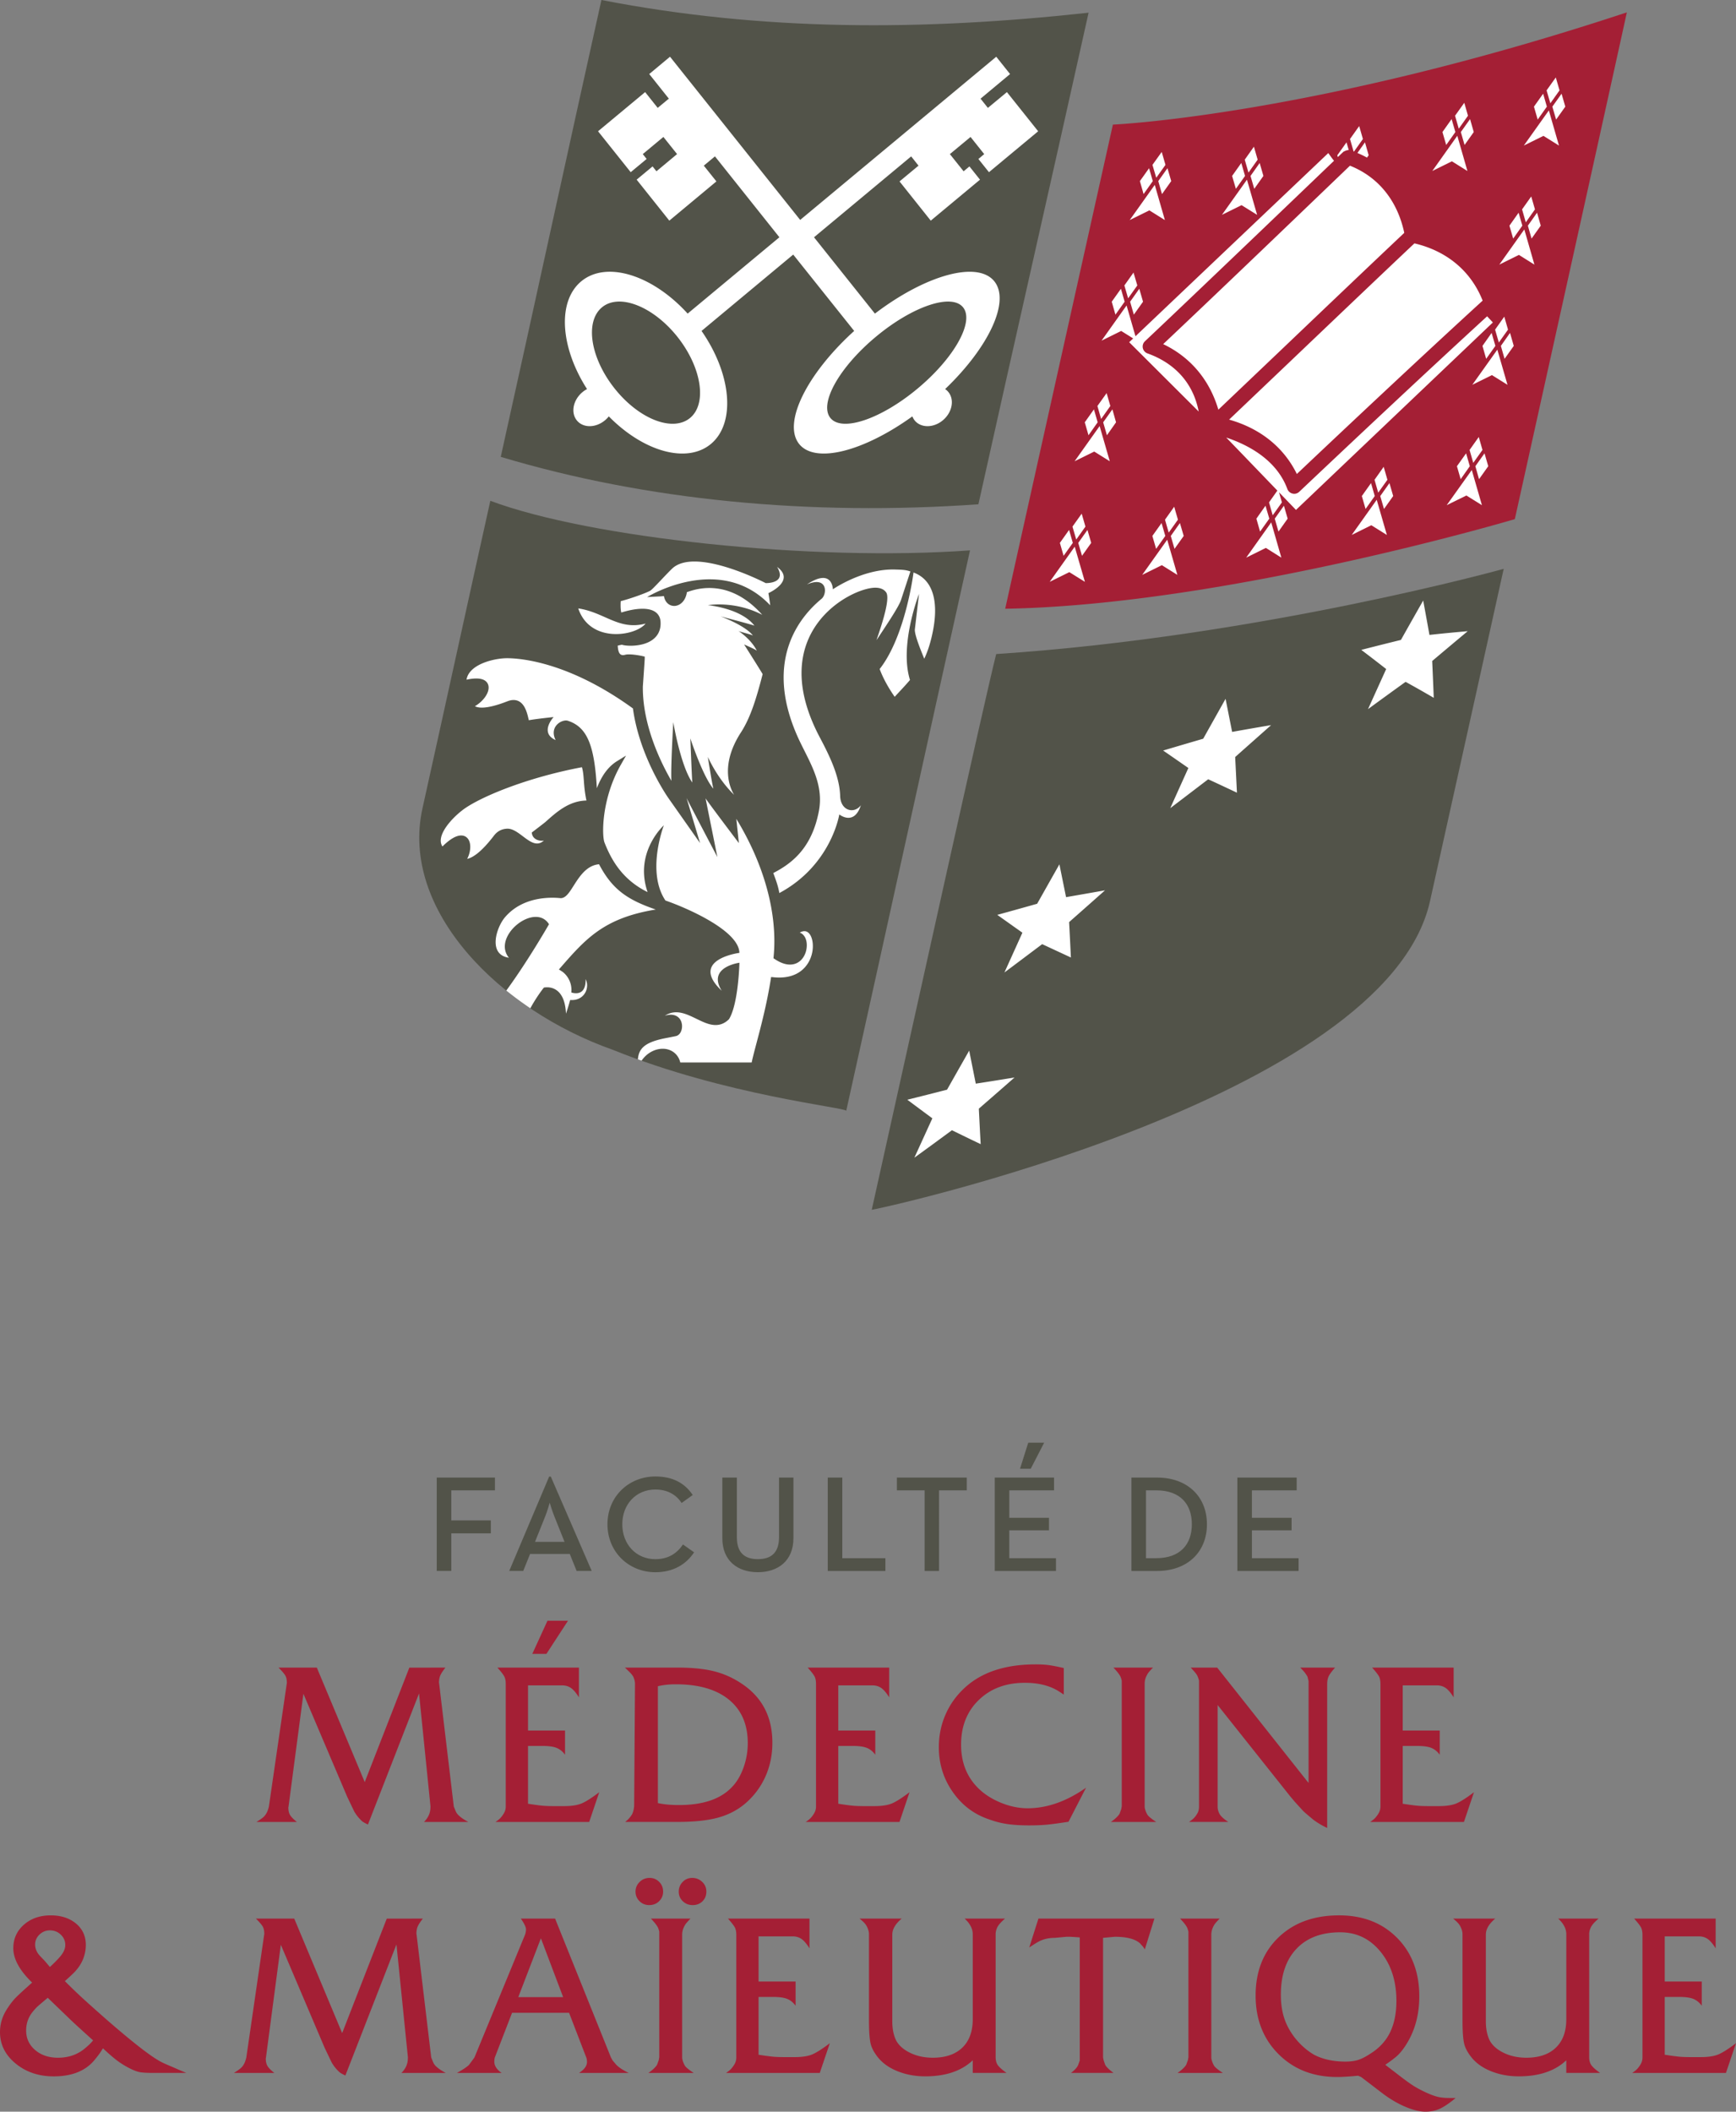
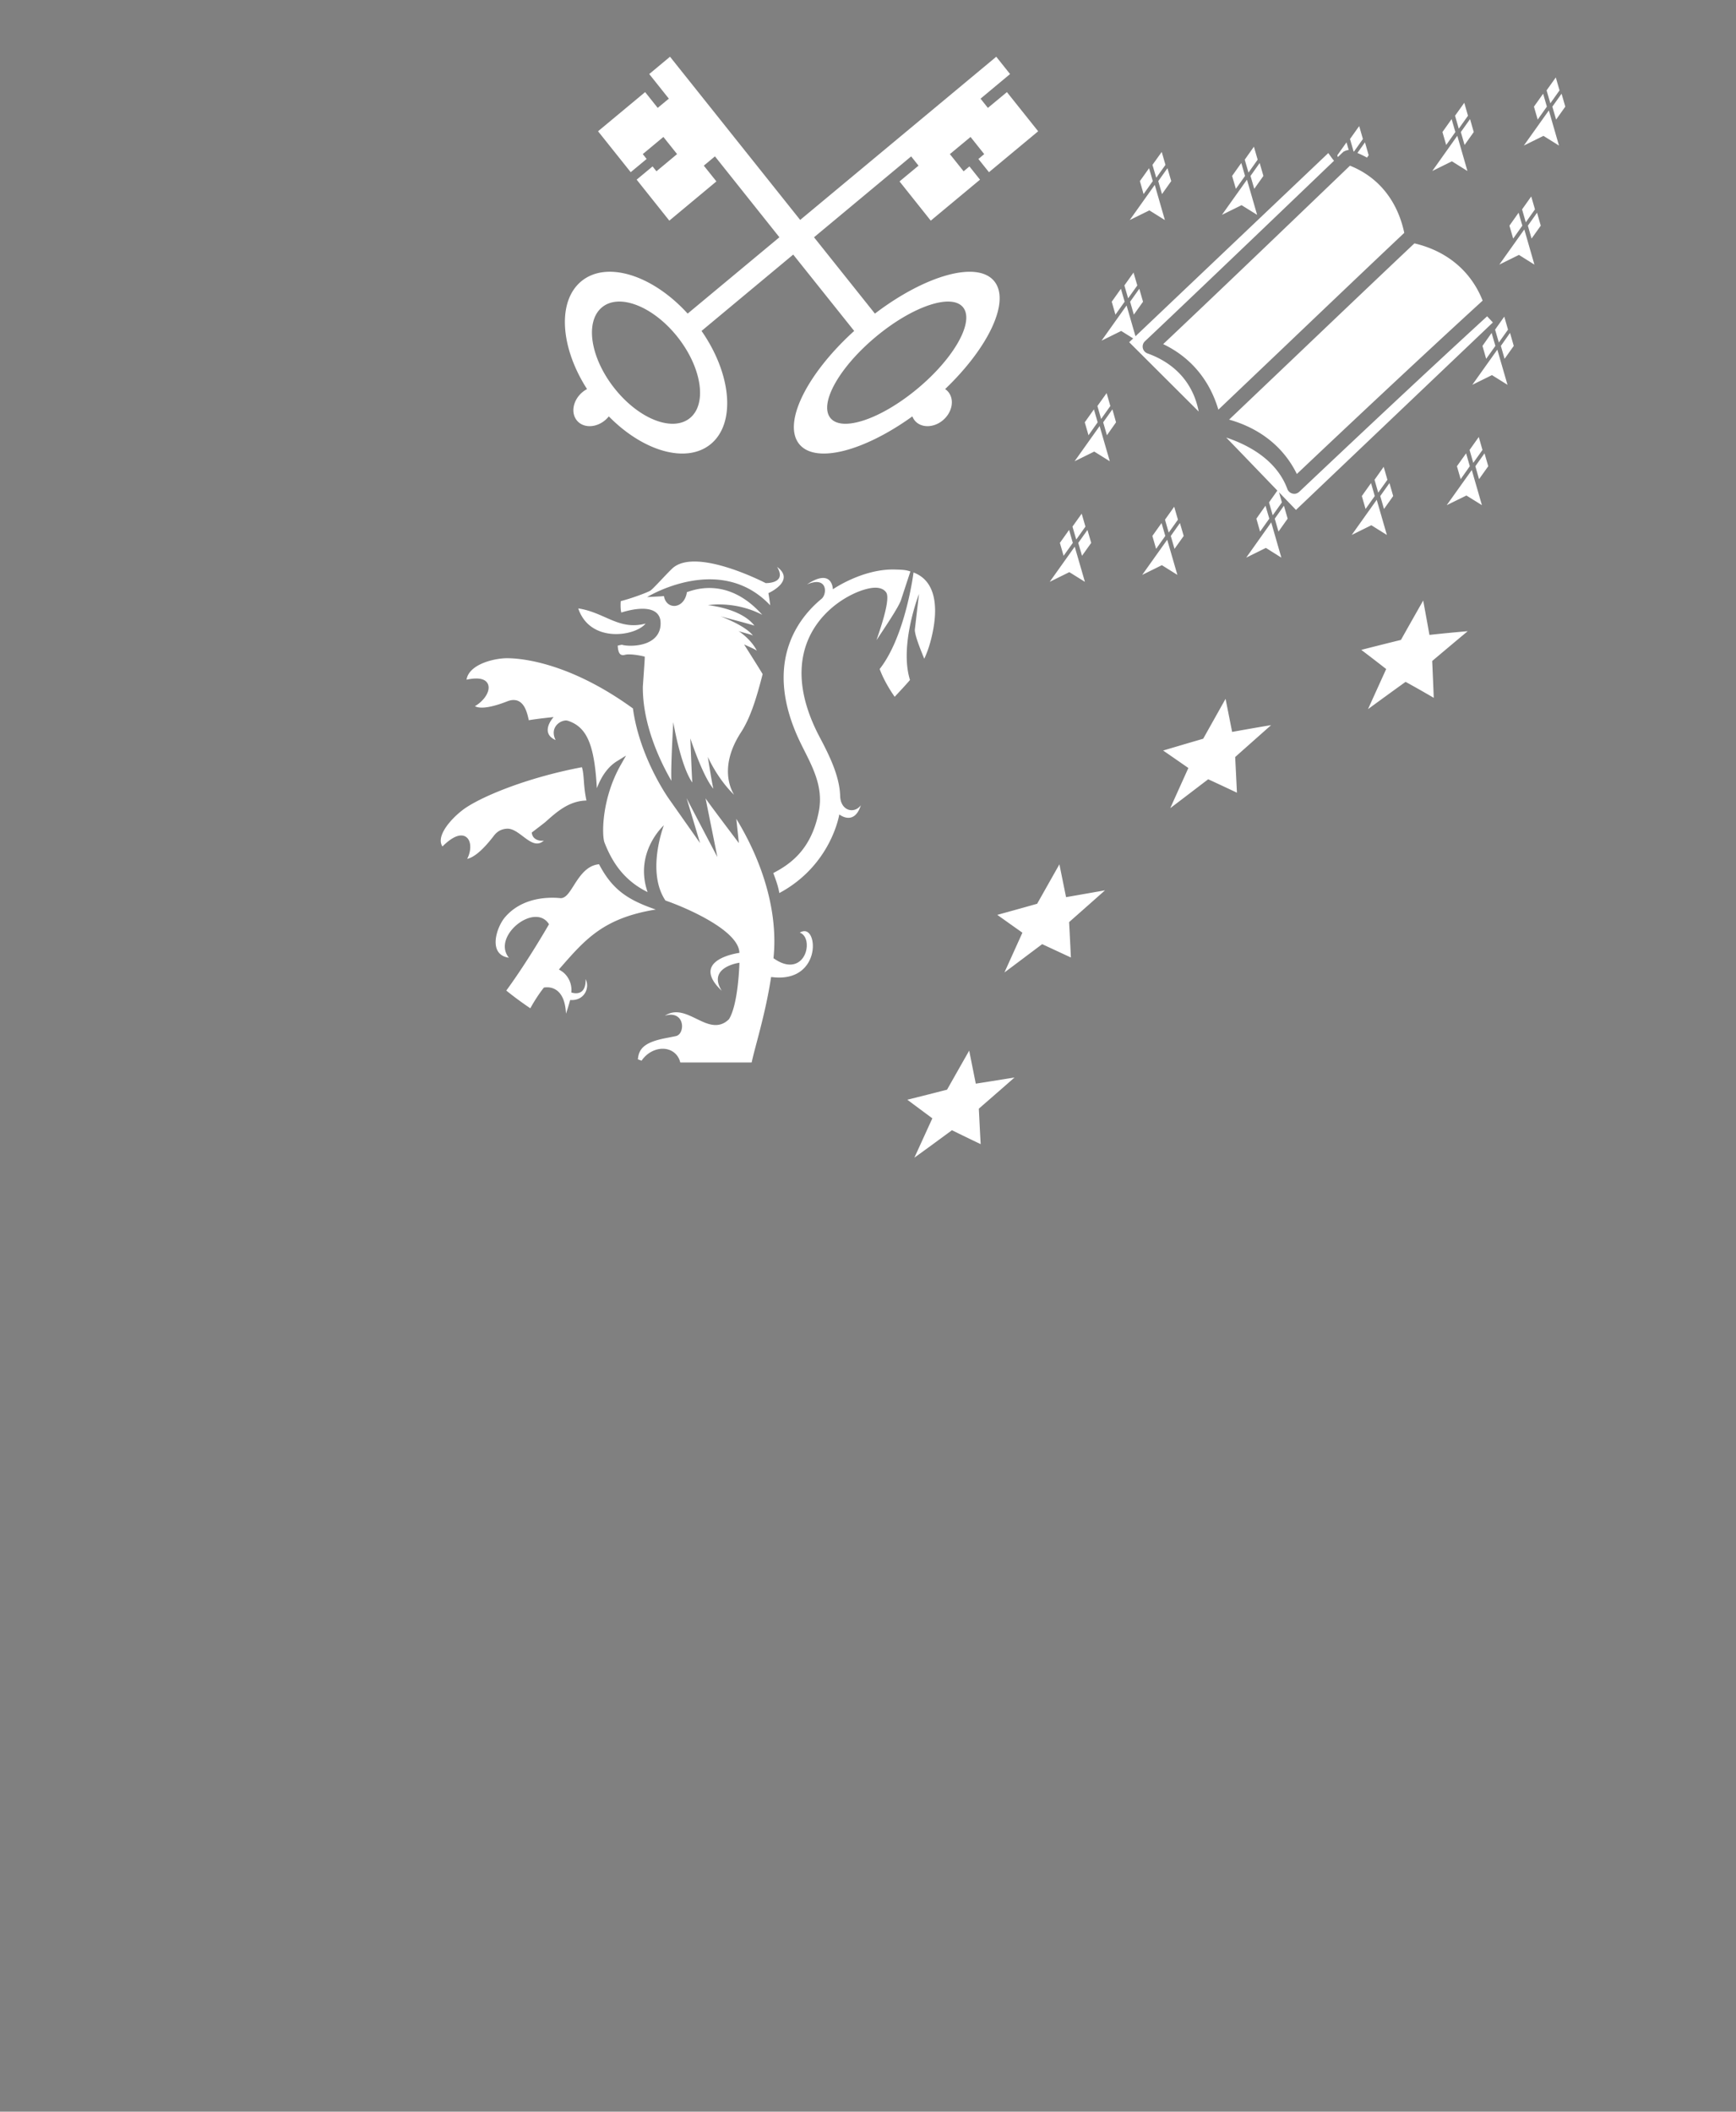
<svg xmlns="http://www.w3.org/2000/svg" viewBox="0 0 600 729.492">
  <rect x="0" y="0" width="600" height="729.492" fill="#808080" stroke="none" />
-   <path d="M100.252 627.002c-.394-.662-.592-1.538-.592-2.62l.066-.298 5.14-38.954 15.124 35.545 1.296 2.716 1.179 2.45c.539.893 1.078 1.634 1.616 2.225s.956 1.004 1.25 1.223c.293.223.906.556 1.84 1.003l17.656-45.285 3.965 39.068-.026.298c0 1.87-.737 3.553-2.217 5.03h15.308c-1.087-.592-1.897-1.096-2.44-1.516-.544-.416-.973-.81-1.293-1.183-.32-.373-.605-.903-.85-1.59l-.43-1.03-5.042-42.31-.075-.442c0-.986.15-1.823.443-2.515.293-.688.89-1.6 1.774-2.734l-12.465.013-15.417 39.54-16.561-39.553H96.265c1.28 1.28 2.081 2.23 2.401 2.847.32.614.482 1.437.482 2.476l-.075.442-6.138 42.227c-.1.443-.236.902-.407 1.367a6.25 6.25 0 0 1-.701 1.371 5.04 5.04 0 0 1-1.109 1.183c-.447.346-1.134.815-2.072 1.407h13.972c-1.183-.938-1.972-1.735-2.366-2.401zm96.068-67.121h-7.098l-5.249 11.466h4.877l7.47-11.466zm-22.275 66.713c-.306.491-.644.95-1.02 1.367-.377.416-.969.898-1.775 1.442h32.39l3.475-10.279c-2.563 1.95-4.583 3.242-6.064 3.869-1.48.626-3.527.938-6.138.938h-3.4c-1.673 0-3.031-.049-4.065-.15-1.034-.096-2.69-.32-4.955-.665V603.15h5.104c2.072 0 3.662.224 4.77.666 1.11.443 2.086 1.231 2.923 2.366v-8.355h-12.793v-15.606h11.781c1.192 0 2.221.31 3.093.924.868.614 1.775 1.691 2.72 3.216v-10.278h-28.175c1.28 1.428 2.081 2.466 2.401 3.106.32.644.482 1.507.482 2.59v42.3c0 .89-.25 1.727-.754 2.515zm90.465-12.802c1.625-3.592 2.44-7.514 2.44-11.755 0-8.775-3.426-15.505-10.279-20.189-3.01-2.072-6.225-3.548-9.651-4.438-3.43-.89-7.707-1.332-12.833-1.332h-18.195c.937.89 1.577 1.516 1.927 1.88.342.372.635.753.885 1.148.447.89.666 1.774.666 2.664l-.293 42.152-.15 1.108c-.2.837-.385 1.402-.556 1.7-.175.298-.447.68-.814 1.148-.368.469-.899.973-1.591 1.516h18.121c5.617 0 10.226-.482 13.827-1.442 3.602-.959 6.756-2.571 9.468-4.84 3.058-2.612 5.402-5.718 7.028-9.32zm-11.821 3.847c-3.886 3.947-9.888 5.92-18.003 5.92-1.38 0-2.646-.05-3.803-.15a28.276 28.276 0 0 1-3.5-.517v-40.378c1.866-.442 3.934-.666 6.2-.666 7.92 0 14.041 1.775 18.37 5.324 4.329 3.549 6.493 8.552 6.493 15.01a24.87 24.87 0 0 1-1.551 8.653c-1.034 2.813-2.436 5.082-4.206 6.804zm28.588 8.955c-.303.491-.64.95-1.017 1.367-.377.416-.968.898-1.774 1.442h32.4l3.473-10.279c-2.562 1.95-4.587 3.242-6.063 3.869-1.481.626-3.527.938-6.138.938h-3.405c-1.678 0-3.031-.049-4.07-.15-1.034-.096-2.69-.32-4.955-.665V603.15h5.1c2.072 0 3.662.224 4.77.666 1.11.443 2.082 1.231 2.923 2.366v-8.355h-12.793v-15.606h11.786c1.191 0 2.225.31 3.093.924.867.614 1.774 1.691 2.72 3.216v-10.278h-28.175c1.283 1.428 2.08 2.466 2.405 3.106.32.644.478 1.507.478 2.59v42.3c0 .89-.25 1.727-.758 2.515zm88.019 2.743l6.064-11.764c-6.756 4.732-13.486 7.098-20.19 7.098-3.154 0-6.334-.68-9.537-2.033-3.207-1.358-5.845-3.12-7.913-5.288-3.697-3.847-5.546-8.728-5.546-14.642 0-6.362 2.046-11.514 6.138-15.458 4.092-3.947 9.393-5.918 15.9-5.918 4.731 0 8.653.985 11.759 2.957l1.7 1.108v-9.17c-2.419-.539-4.228-.89-5.442-1.038-1.21-.145-2.624-.22-4.25-.22-9.713 0-17.428 2.292-23.146 6.88-3.347 2.711-5.91 5.94-7.689 9.686-1.774 3.747-2.66 7.764-2.66 12.053 0 5.722 1.6 10.87 4.807 15.457 3.203 4.587 7.391 7.746 12.57 9.468a31.472 31.472 0 0 0 6.396 1.63c2.095.294 4.544.443 7.356.443 2.318 0 4.303-.075 5.955-.22 1.651-.144 4.228-.49 7.728-1.03zm27.247-2.489a7.963 7.963 0 0 1-.7-1.59c-.15-.49-.224-.885-.224-1.183v-42.3c0-.89.144-1.675.434-2.367.289-.692.6-1.244.937-1.665.337-.42.841-.972 1.516-1.665h-13.683c1.223 1.284 2.02 2.296 2.392 3.032.189.395.351.89.491 1.481v43.484a3.013 3.013 0 0 0-.114.556c-.022.224-.061.382-.114.482l-.539 1.477c-.565.89-1.564 1.827-3 2.813h15.675c-1.73-1.135-2.75-1.985-3.07-2.555zm14.388 2.555l.006-.005h-.006v.005zm10.607-2.712a5.17 5.17 0 0 1-.7-2.629v-35.054l25.038 31.483 1.687 2.007 2.826 3.093c.39.39 1.007.929 1.84 1.617.394.341 1.003.854 1.84 1.542 1.573 1.126 3.115 2.028 4.635 2.716v-49.705c0-.938.145-1.775.443-2.51.298-.737 1.065-1.797 2.296-3.177h-12.058c.785.789 1.328 1.398 1.64 1.814.31.42.595.854.858 1.297l.39 1.555v35.199l-31.58-39.86h-9.17c1.283 1.331 2.046 2.269 2.296 2.812.245.544.442 1.109.59 1.7v43.484c0 .938-.192 1.726-.569 2.366-.377.644-.758 1.16-1.134 1.555-.38.398-.967.861-1.769 1.402h13.598c-1.529-.99-2.528-1.892-2.997-2.707zm54.823-.097c-.302.491-.64.95-1.017 1.367-.376.416-.968.898-1.774 1.442h32.4l3.474-10.279c-2.563 1.95-4.587 3.242-6.064 3.869-1.481.626-3.527.938-6.138.938h-3.404c-1.678 0-3.032-.049-4.07-.15-1.034-.096-2.69-.32-4.956-.665V603.15h5.1c2.073 0 3.663.224 4.771.666 1.109.443 2.081 1.231 2.923 2.366v-8.355h-12.794v-15.606h11.786c1.191 0 2.221.31 3.093.924.868.614 1.775 1.691 2.721 3.216v-10.278h-28.176c1.284 1.428 2.081 2.466 2.405 3.106.32.644.478 1.507.478 2.59v42.3c0 .89-.25 1.727-.758 2.515zM54.954 711.888c-3.448-1.967-9.516-6.725-18.19-14.27a667.85 667.85 0 0 1-7.431-6.62c-2.095-1.892-4.4-4.1-6.914-6.615 1.674-1.485 2.856-2.598 3.549-3.339a15.506 15.506 0 0 0 1.884-2.523 12.605 12.605 0 0 0 1.332-3.155 12.99 12.99 0 0 0 .481-3.452c0-3.067-1.134-5.538-3.4-7.422-2.269-1.88-5.178-2.817-8.727-2.817-3.746 0-6.839 1.078-9.28 3.229-2.44 2.151-3.658 4.859-3.658 8.123 0 3.706 2.169 7.667 6.506 11.869-3.005 2.663-4.981 4.49-5.927 5.48-1.087 1.179-2.12 2.586-3.107 4.215C.692 696.91 0 699.371 0 701.982c0 4.29 1.796 7.913 5.398 10.87 3.601 2.958 7.987 4.439 13.165 4.439 6.362 0 11.094-1.928 14.2-5.77.89-1.087 1.477-1.854 1.774-2.296.15-.197.491-.736 1.035-1.626 2.12 1.972 3.798 3.413 5.029 4.324a29.165 29.165 0 0 0 3.996 2.476c1.432.74 2.629 1.209 3.588 1.406.964.202 2.602.298 4.92.298h11.313a127.475 127.475 0 0 1-4.658-1.998c-2.515-1.034-4.118-1.774-4.806-2.217zM13.656 668.3c1.013-.963 2.208-1.45 3.589-1.45 1.48 0 2.738.495 3.772 1.49 1.034.99 1.55 2.182 1.55 3.57 0 1.192-.516 2.432-1.55 3.72a25.312 25.312 0 0 1-1.332 1.49c-.592.644-1.406 1.437-2.44 2.379l-1.7-2.007-1.779-1.866c-1.082-1.192-1.626-2.48-1.626-3.869 0-1.336.504-2.493 1.516-3.457zm17.122 38.078c-.293.271-.613.552-.96.85-2.663 2.414-5.914 3.623-9.76 3.623-3.208 0-5.845-.89-7.913-2.664-2.072-1.774-3.107-4.017-3.107-6.73 0-2.461.763-4.63 2.292-6.505.688-.837 1.257-1.455 1.7-1.85.442-.39 1.599-1.375 3.474-2.957 3.895 3.75 6.498 6.252 7.803 7.51 1.306 1.257 3.935 3.658 7.878 7.211-.644.737-1.113 1.245-1.407 1.512zm119.543 7.032c-.32-.373-.605-.903-.85-1.59l-.43-1.03-5.042-42.31-.075-.443c0-.985.15-1.822.443-2.514.293-.688.89-1.6 1.774-2.734l-12.465.013-15.417 39.54-16.561-39.553H88.462c1.28 1.28 2.081 2.23 2.4 2.848.32.613.483 1.437.483 2.475l-.075.442-6.138 42.227c-.1.443-.236.902-.407 1.367a6.24 6.24 0 0 1-.701 1.371 5.04 5.04 0 0 1-1.109 1.183c-.447.346-1.134.815-2.072 1.407h13.972c-1.183-.938-1.972-1.735-2.366-2.401-.394-.662-.592-1.538-.592-2.62l.066-.298 5.14-38.954 15.124 35.545 1.296 2.716 1.179 2.45c.539.893 1.078 1.634 1.616 2.225.54.592.956 1.004 1.25 1.223.293.223.906.556 1.84 1.003l17.656-45.285 3.965 39.068-.026.298c0 1.87-.737 3.553-2.218 5.03h15.309c-1.087-.592-1.897-1.096-2.44-1.516-.544-.416-.973-.81-1.293-1.183zm62.683-.119l-1.258-1.476-.583-1.038-19.312-47.993h-11.834c1.183 1.727 1.774 2.962 1.774 3.698 0 .74-.144 1.46-.442 2.147l-17.38 42.152-1.85 2.515c-.739.74-2.139 1.676-4.207 2.808h15.454c-1.678-1.187-2.515-2.475-2.515-3.86 0-.596.057-1.09.171-1.485l5.963-15.44h19.694l5.954 15.466c.162.395.241.912.241 1.551 0 1.332-.916 2.585-2.738 3.768h17.157c-1.183-.591-2.086-1.095-2.7-1.516a10.997 10.997 0 0 1-1.59-1.297zm-33.88-23.365l7.824-20.333 7.69 20.333h-15.515zm-21.22 26.183l.008-.005h-.007v.005zm81.352-67.375c-1.332 0-2.44.468-3.33 1.406-.89.938-1.332 2.046-1.332 3.33 0 1.327.465 2.436 1.407 3.325.933.89 2.068 1.332 3.4 1.332 1.38 0 2.514-.442 3.404-1.332.89-.89 1.332-1.998 1.332-3.33s-.482-2.453-1.442-3.364c-.964-.912-2.107-1.367-3.439-1.367zm-2.567 64.82a7.716 7.716 0 0 1-.701-1.59c-.145-.49-.22-.885-.22-1.183v-42.3c0-.89.145-1.675.434-2.367.29-.692.6-1.244.938-1.665.337-.416.841-.972 1.516-1.665h-13.683c1.218 1.284 2.016 2.296 2.392 3.032.189.395.35.89.491 1.481v43.484a2.99 2.99 0 0 0-.114.556 1.615 1.615 0 0 1-.114.482l-.539 1.477c-.565.89-1.564 1.827-3.001 2.813h15.672c-1.726-1.135-2.752-1.985-3.071-2.554zm-8.864-56.798c.912-.911 1.367-2.011 1.367-3.29 0-1.332-.455-2.454-1.367-3.365-.911-.912-2.01-1.367-3.29-1.367-1.38 0-2.537.468-3.474 1.406-.938.938-1.407 2.046-1.407 3.33 0 1.279.456 2.379 1.367 3.286.912.911 2.033 1.367 3.365 1.367 1.38 0 2.528-.456 3.44-1.367zm46.779 53.88H271.2c-1.674 0-3.032-.048-4.066-.148-1.034-.097-2.69-.32-4.955-.666v-19.966h5.104c2.072 0 3.663.224 4.771.666 1.109.443 2.081 1.231 2.923 2.366v-8.355h-12.794v-15.606h11.781c1.192 0 2.226.31 3.093.924.868.614 1.775 1.691 2.721 3.216v-10.278h-28.176c1.28 1.428 2.081 2.466 2.401 3.106.32.644.482 1.507.482 2.59v42.3c0 .89-.25 1.727-.753 2.515-.307.49-.644.951-1.021 1.367-.377.417-.968.898-1.774 1.442h32.394l3.475-10.279c-2.563 1.95-4.587 3.242-6.064 3.869-1.48.627-3.527.938-6.138.938zm70.25 2.765c-.492-.714-.737-1.638-.737-2.773v-42.45c0-.789.197-1.59.591-2.405.4-.811 1.284-1.81 2.664-2.993h-13.976c1.867 1.722 2.808 3.523 2.808 5.389v29.39c0 4.236-1.204 7.509-3.614 9.822-2.41 2.313-5.8 3.47-10.178 3.47-2.852 0-5.424-.539-7.71-1.625-2.288-1.083-3.922-2.484-4.903-4.206-.934-1.819-1.402-4.084-1.402-6.791V668.32c0-1.87 1.086-3.72 3.255-5.538h-14.568c.736.596 1.306 1.113 1.696 1.547.399.447.692.89.89 1.332.446.885.665 1.722.665 2.51v29.688c0 3.89.197 6.624.592 8.197.39 1.573 1.305 3.225 2.734 4.946 1.678 1.968 3.943 3.505 6.804 4.614 2.86 1.109 5.967 1.665 9.319 1.665 7.053 0 12.526-1.85 16.42-5.547v4.364h11.685c-1.529-1.082-2.541-1.985-3.036-2.699zm10.873-40.632c1.626-1.082 2.782-1.8 3.48-2.146 1.576-.79 3.377-1.183 5.397-1.183l3.995-.368h.815c.64 0 1.897.074 3.773.223V711.8l-.522 1.485c-.346.89-1.183 1.827-2.515 2.817h14.717c-1.529-1.13-2.493-2.068-2.887-2.804l-.517-1.476-.22-1.034v-41.35l4.07-.368c4.141 0 7.05.766 8.728 2.291.15.197.32.394.518.591.442.443.81.938 1.108 1.481l3.325-10.65h-40.084l-3.18 9.984zm63.853 40.786a7.972 7.972 0 0 1-.701-1.591c-.15-.49-.224-.885-.224-1.183v-42.3c0-.89.145-1.675.434-2.367.29-.692.6-1.244.938-1.665.337-.416.841-.972 1.516-1.665H407.86c1.222 1.284 2.02 2.296 2.392 3.032.189.395.35.89.49 1.481v43.484a3.01 3.01 0 0 0-.113.556c-.022.224-.061.382-.114.482l-.539 1.477c-.565.89-1.564 1.827-3.001 2.813h15.676c-1.73-1.135-2.751-1.985-3.071-2.554zm77.469 10.839c-1.086-.25-2.44-.74-4.066-1.481-1.63-.74-3.058-1.494-4.289-2.257-1.231-.766-3.058-2.085-5.472-3.956l-4.438-3.404c1.87-1.28 3.242-2.313 4.105-3.102.863-.789 1.713-1.796 2.554-3.028 3.4-4.972 5.1-10.808 5.1-17.503 0-8.324-2.563-15.067-7.693-20.237-5.126-5.17-11.808-7.754-20.04-7.754-8.675 0-15.65 2.536-20.925 7.61-5.275 5.073-7.913 11.768-7.913 20.088 0 8.22 2.638 14.966 7.913 20.237 5.275 5.27 12.03 7.904 20.263 7.904 1.726 0 4.14-.145 7.247-.443l1.038.443 7.023 5.367c2.66 2.059 5.363 3.676 8.097 4.85 2.734 1.174 5.113 1.765 7.137 1.765 1.822 0 3.478-.341 4.955-1.02 1.481-.675 3.303-1.915 5.472-3.711h-2.072c-1.578 0-2.91-.123-3.996-.368zm-23.313-15.01c-1.634 1.086-3.066 1.822-4.297 2.216-1.236.395-2.717.592-4.447.592-4.15 0-7.755-.789-10.818-2.366-2.519-1.477-4.767-3.47-6.742-5.98-1.678-2.213-2.888-4.491-3.628-6.827-.745-2.343-1.113-4.985-1.113-7.938 0-6.791 1.805-12.084 5.41-15.874 3.606-3.79 8.645-5.686 15.116-5.686 5.63 0 10.274 2.238 13.928 6.72 3.654 4.478 5.481 10.143 5.481 16.982 0 5.464-1.209 9.893-3.627 13.288-1.385 1.92-3.137 3.54-5.263 4.872zm76.256 4.017c-.49-.714-.736-1.638-.736-2.773v-42.45c0-.789.197-1.59.592-2.405.398-.811 1.284-1.81 2.664-2.993h-13.977c1.875 1.722 2.813 3.523 2.813 5.389v29.39c0 4.236-1.205 7.509-3.615 9.822-2.41 2.313-5.8 3.47-10.177 3.47-2.852 0-5.424-.539-7.711-1.625-2.287-1.083-3.921-2.484-4.903-4.206-.933-1.819-1.402-4.084-1.402-6.791V668.32c0-1.87 1.087-3.72 3.255-5.538h-14.567c.736.596 1.305 1.113 1.691 1.547.399.447.692.89.89 1.332.446.885.665 1.722.665 2.51v29.688c0 3.89.197 6.624.592 8.197.39 1.573 1.305 3.225 2.734 4.946 1.678 1.968 3.943 3.505 6.804 4.614 2.86 1.109 5.967 1.665 9.319 1.665 7.054 0 12.526-1.85 16.42-5.547v4.364h11.686c-1.53-1.082-2.546-1.985-3.037-2.699zm43.944-3.702c-1.48.627-3.527.938-6.138.938h-3.404c-1.678 0-3.032-.049-4.07-.15-1.034-.096-2.69-.32-4.955-.665v-19.966h5.1c2.072 0 3.662.224 4.77.666 1.109.443 2.082 1.231 2.923 2.366v-8.355h-12.793v-15.606h11.785c1.192 0 2.226.31 3.093.924s1.775 1.691 2.721 3.216v-10.278h-28.176c1.284 1.428 2.081 2.466 2.406 3.106.32.644.477 1.507.477 2.59v42.3c0 .89-.25 1.727-.758 2.515-.302.49-.64.951-1.016 1.367-.377.417-.969.898-1.775 1.442h32.4L600 705.829c-2.563 1.95-4.587 3.242-6.064 3.869zm-246.52-499.402c76.116-1.284 176.14-30.958 176.14-30.958S554.268 40.851 562.277 4.272C453.977 40.089 384.64 43.046 384.64 43.046s-24.719 110.93-37.223 167.25z" fill="#a41f35" />
-   <path d="M150.947 542.693h5.03v-12.999h13.665v-4.46h-13.665V514.84h15.09v-4.411h-20.12v32.263zm38.853-32.596L176 542.693h4.84l2.371-5.884h13.713l2.37 5.884h5.219l-14.143-32.596h-.57zm5.315 22.541h-10.2l3.514-8.78c.758-1.849 1.516-4.6 1.564-4.745.044.237.898 2.988 1.612 4.745l3.51 8.78zm31.4 5.985c-6.69 0-11.435-5.174-11.435-12.053 0-6.883 4.745-12.009 11.435-12.009 4.224 0 7.26 1.853 9.065 4.653l3.842-2.756c-2.847-4.271-7.12-6.405-12.907-6.405-9.156 0-16.56 6.878-16.56 16.513 0 9.63 7.404 16.557 16.56 16.57 6.025 0 10.581-2.612 13.38-6.883l-3.842-2.708c-2.09 3.085-5.078 5.078-9.538 5.078zm42.735-7.553c0 5.222-2.611 7.544-7.308 7.544-4.696 0-7.26-2.326-7.26-7.544v-20.64h-5.03v20.925c0 7.829 5.271 11.768 12.29 11.768 6.975 0 12.29-3.94 12.29-11.768V510.43h-4.982v20.64zm21.867-20.64h-5.03v32.268h19.93v-4.412h-14.9V510.43zm18.87 4.411h9.586v27.857h4.982V514.84h9.586v-4.412h-24.154v4.412zm38.849 13.81h13.713v-4.32h-13.713v-9.49h15.47v-4.411h-20.5v32.268h21.166v-4.412h-16.136v-9.635zm6.55-30.274l-2.848 9.016h3.702l4.648-9.016h-5.502zm44.53 12.053h-8.871v32.268h8.872c10.392 0 17.227-6.454 17.227-16.132 0-9.683-6.883-16.136-17.227-16.136zm-.328 27.851h-3.51v-23.44h3.51c8.4 0 12.338 4.837 12.338 11.72 0 6.879-3.939 11.72-12.338 11.72zm33.105-9.63h13.713v-4.32h-13.713v-9.49h15.47v-4.411h-20.5v32.268h21.166v-4.412h-16.136v-9.635zM211.956 362.72c38.77 15.711 80.756 19.904 80.52 21.026 14.269-64.287 28.486-129.326 42.786-193.621-54.068 3.938-131.27-4.18-165.795-17.122-8.013 36.044-15.435 70.161-23.44 106.206-7.85 35.265 26.752 69.736 65.93 83.51zm132.35-136.774c-3.944 15.55-28.685 127.551-43.007 191.978-.075.337 177.682-37.924 192.95-106.64 8.504-38.191 25.464-114.776 25.464-114.776s-84.26 23.436-175.408 29.438zm-6.148-51.738C350.505 118.596 363.881 59.993 376.24 4.39 318.6 10.682 263.787 10.848 207.864 0c-12.013 54.043-22.782 103.779-34.791 157.826 50.16 15.04 106.71 20.491 165.085 16.382z" fill="#525349" />
  <path d="M223.133 215.409c-9.223 2.484-14.147-3.878-23.277-5.231 4.1 12.193 19.83 9.595 23.277 5.23zm-47.918 70.867c4.491-.254 8.693 7.974 12.793 4.053-.556.306-3.978.21-4.214-2.73 0 0 4.328-3.286 4.767-3.685 3.807-3.404 8.105-7.26 14.125-7.365-.605-2.86-.767-5.104-.903-6.948-.136-1.744-.24-3.172-.657-4.565-18.266 3.456-33.547 9.638-40.093 13.976-3.39 2.26-8.324 7.15-8.68 10.953-.087.924.097 1.735.562 2.449 2.558-2.515 4.731-3.794 6.466-3.794 1.21 0 2.174.613 2.704 1.722.793 1.66.5 4.21-.614 6.361 1.87-.407 4.85-2.26 9.253-8.03 1.223-1.591 2.739-2.297 4.491-2.397zm136.236-79.134l3.198-9.727c-1.713-.6-2.966-.596-5.232-.666-11.211-.368-21.555 6.826-21.555 6.826s-.114-7.557-8.964-1.678c7.224-3.071 7.01 3.347 5.064 4.951-5.8 4.793-21.612 20.36-7.255 49.846 3.584 7.351 8.057 14.563 6.296 23.614-2.45 12.662-9.236 17.933-15.738 21.289.097.267.206.548.311.85.618 1.647 1.359 3.64 1.78 6.064 18.002-9.661 20.723-27.164 20.723-27.164s5.112 4.14 7.457-3.172c-2.358 3.146-7.01 1.888-7.16-3.18-.197-6.695-3.491-13.574-7.023-20.238-19.246-36.334 10.787-51.73 19.146-51.73 1.762 0 3.037.553 3.786 1.63 1.766 2.559-2.984 15.155-3.326 16.465 2.485-3.807 7.742-11.466 8.492-13.98zm6.181-1.972l-1.432 12.21c-.237 2.003 2.804 9.035 3.242 10.187 1.301-2.747 2.282-5.901 3.027-9.74 1.463-7.513.688-13.358-2.225-16.898-1.157-1.406-2.664-2.462-4.509-3.159-.004.005-2.707 21.889-11.706 33.35 1.134 3.054 2.922 6.349 5.191 9.595.408-.438.802-.867 1.192-1.284 1.538-1.651 2.887-3.097 4.1-4.53-3.78-12.118 3.12-29.731 3.12-29.731zm-49.052-9.332c3.557 5.831-3.939 5.599-3.939 5.599s-24.316-12.67-32.364-4.981c-2.13 2.033-6.59 7.027-7.519 7.597-.924.565-5.835 2.458-10.072 3.58l-.145.039c-.078.898-.113 2.874.198 3.934 1.546-.49 4.52-1.306 7.33-1.306 5.152 0 6.116 2.77 6.225 4.417.158 2.177-.43 3.987-1.744 5.393-2.488 2.677-6.834 2.966-8.587 2.966-1.016 0-2.26-.096-3.019-.35-.276.048-.78.148-1.45.315.162 2.738.92 3.601 2.555 3.159 1.546-.438 5.178.258 6.028.456l.754.175-.005.78c-.057 1.305-.644 9.542-.644 9.542-.14 13.481 6.322 26.48 9.88 32.592-.32-3.768.64-20.276.64-20.276s2.466 14.957 6.567 20.85c-.206-3.036-.67-15.233-.67-15.233s4.32 13.192 7.956 17.371c-.534-2.085-1.91-10.984-1.91-10.984s3.25 7.484 9.082 13.096c-1.156-1.853-5.244-9.849 2.38-21.59 3.377-5.206 5.401-12.08 7.483-20.102-1.52-2.55-6.414-10.243-6.414-10.243s3.877 1.656 4.411 2.168c-2.037-4.07-6.374-6.843-6.374-6.843.758.381 4.341 1.187 5.025 1.59-2.778-3.575-11.212-6.624-11.212-6.624s10.419 2.73 11.72 3.207c-4.67-6.073-16.092-7.063-16.092-7.063s9.192-1.665 18.791 3.321c-12.416-13.932-24.824-8.079-26.033-7.847-.443 3.142-2.48 4.78-4.4 4.78-1.546 0-3.14-1.064-3.544-3.413-.46.049-.85.084-1.134.106l-4.675.24s25.153-15.51 42.542 2.844c-.11-1.17-.618-4.202-.618-4.202s9.542-4.223 2.997-9.06zm-71.13 147.009c.394-3.427-1.529-6.213-3.356-7.357l-.92-.587.714-.823c8.535-9.744 14.861-16.969 32.754-19.878-9.713-3.347-15.01-6.874-19.597-15.641-4.316.372-6.791 4.276-8.806 7.44-1.512 2.383-2.708 4.27-4.465 4.27-.968-.065-12.324-1.546-19.255 6.617-2.967 3.5-6.007 12.885 1.367 13.967-6.038-7.413 9.007-19.352 13.862-11.575 0 0-7.207 12.605-14.765 22.918a118.989 118.989 0 0 0 8.311 6.12 54.34 54.34 0 0 1 4.662-7.14s7.18-1.793 7.658 8.99c.776-2.204 1.429-4.688 1.429-4.688l.714-.009c4.307-.053 6.142-4.285 4.653-7.216.157 6.585-4.96 4.592-4.96 4.592zm80.58-21.175c-.495 0-1.038.17-1.621.5 1.49.52 2.436 2.155 2.436 4.367 0 3.238-2.037 6.682-5.814 6.682-1.603 0-3.36-.635-5.236-1.888l-.464-.311.053-.548c1.424-14.8-3.23-31.764-12.894-47.594l.885 8.373s-10.638-14.038-11.519-15.466l4.088 20.294s-10.27-19.505-10.66-20.412l4.67 15.575-10.882-15.457c-1.038-1.49-10.125-14.923-12.316-31.05-22.204-16.097-38.932-17.354-43.545-17.354-3.18 0-9.345 1.165-12.351 4.298-.894.933-1.437 1.98-1.621 3.124 1.284-.276 2.41-.412 3.374-.412 3.277 0 4.052 1.612 4.219 2.58.43 2.423-2.007 5.455-4.688 6.984 1.853 1.021 5.709.465 11.233-1.695.745-.285 1.45-.438 2.099-.438 3.706 0 4.688 4.328 5.218 6.646.026.114.053.228.075.333 3-.521 8.574-1.09 8.574-1.09s-5.017 5.388.688 7.955c-2.37-4.797 2.343-7.307 4.236-6.672 6.695 2.173 9.188 8.495 10.016 23.3 1.7-4.43 4.004-7.515 6.98-9.35l3.11-1.924-1.805 3.177c-6.717 11.82-6.59 24.478-5.63 26.892 2.26 5.722 5.989 12.719 14.887 17.091-4.758-13.779 5.621-23.076 5.621-23.076s-6.177 15.952.544 25.98c7.435 2.568 25.407 10.397 25.564 18.087 0 0-17.569 2.26-6.111 13.09-5.135-8.205 6.12-9.677 6.12-9.677s-.32 14.107-3.584 19.461l-.131.145c-1.34 1.283-2.822 1.91-4.522 1.91-2.203 0-4.36-1.051-6.637-2.16-2.278-1.104-4.636-2.247-6.988-2.247-1.38 0-2.677.398-3.935 1.204 3.216-1.064 5.648.347 5.937 3.128.17 1.648-.535 3.58-2.156 3.913-1.23.254-2.37.473-3.417.675-7.234 1.402-9.354 3.535-9.66 7.343.429.157.858.306 1.283.455 1.674-2.497 4.456-4.114 7.3-4.114 3.027 0 5.414 1.91 6.067 4.745h24.667c.398-1.858 1.016-4.188 1.717-6.839 1.481-5.6 3.514-13.28 4.872-21.814l.136-.872.876.079c.644.07 1.288.1 1.897.1h.004c5.876 0 8.763-2.865 10.156-5.27 1.963-3.404 1.797-7.365.64-9.363-.372-.63-1.025-1.393-2.055-1.393zm216.018-102.337c-.705-3.961-1.433-7.944-2.16-11.878a3438.376 3438.376 0 0 0-7.698 13.608c-4.548 1.113-9.113 2.26-13.7 3.44a590.725 590.725 0 0 1 8.605 6.62c-2.09 4.609-4.189 9.23-6.278 13.849 4.332-3.172 8.661-6.314 12.986-9.425a419.577 419.577 0 0 1 9.735 5.52c-.167-4.258-.351-8.494-.54-12.727 4.106-3.46 8.19-6.887 12.273-10.296-4.386.382-8.785.798-13.223 1.289zm-68.194 33.507c-.763-3.816-1.508-7.623-2.274-11.426-2.568 4.592-5.152 9.175-7.724 13.78a3417.445 3417.445 0 0 0-13.85 4.078c2.91 2.002 5.823 4.022 8.72 6.037-2.086 4.623-4.18 9.254-6.257 13.876 4.386-3.321 8.74-6.66 13.113-9.985 3.32 1.53 6.62 3.071 9.932 4.64-.201-4.105-.398-8.21-.609-12.32 4.145-3.694 8.28-7.348 12.421-11.023-4.49.744-8.977 1.537-13.472 2.343zm-57.399 57.084c-.762-3.777-1.542-7.562-2.3-11.343-2.577 4.56-5.14 9.1-7.694 13.625a1699.19 1699.19 0 0 1-13.779 3.838c2.9 2.055 5.792 4.114 8.684 6.16-2.068 4.587-4.15 9.17-6.213 13.74 4.347-3.242 8.688-6.515 13.043-9.783 3.312 1.538 6.63 3.08 9.928 4.609-.193-4.066-.399-8.14-.618-12.228 4.136-3.641 8.268-7.3 12.408-10.975-4.482.788-8.964 1.581-13.459 2.357zm-31.203 64.43c-.754-3.798-1.53-7.605-2.274-11.413-2.576 4.517-5.118 9-7.654 13.49a1397.446 1397.446 0 0 1-13.731 3.475c2.883 2.155 5.761 4.289 8.648 6.427-2.072 4.521-4.144 9.078-6.212 13.59 4.337-3.128 8.662-6.3 12.986-9.48a936.012 936.012 0 0 0 9.928 4.806c-.232-4.075-.43-8.158-.64-12.25 4.114-3.584 8.25-7.164 12.342-10.778-4.46.731-8.942 1.446-13.393 2.133zM201.31 135.464c-3.225 2.7-4.11 7.054-1.963 9.744 2.147 2.681 6.498 2.681 9.731 0 .508-.42.96-.89 1.34-1.367 11.93 12.132 26.932 16.47 35.292 9.52 8.683-7.246 7.097-24.197-3.243-39.04l31.686-26.376 21.07 26.375c-16.369 14.844-24.803 31.8-19.029 39.042 5.543 6.948 22.292 2.606 39.138-9.521.189.473.443.946.771 1.367 2.147 2.681 6.515 2.681 9.749 0 3.224-2.69 4.105-7.045 1.954-9.744a5.035 5.035 0 0 0-1.153-1.051c15.028-14.375 22.568-30.249 17.026-37.21-5.8-7.247-23.746-2.213-41.29 11.137l-21.047-26.37 33.578-27.944 2.541 3.202-6.563 5.446 10.796 13.551L338.71 62.07l-3.65-4.578-2.015 1.687-4.745-5.941 7.141-5.924 4.723 5.924-2.007 1.686 3.65 4.566 17.004-14.139-10.8-13.529-6.576 5.45-2.541-3.185 10.203-8.504-4.77-5.98-67.77 56.373-44.987-56.378-7.18 5.98 6.773 8.505-3.851 3.185-4.342-5.45-16.276 13.53 11.29 14.137 5.507-4.565-1.331-1.687 7.119-5.923 4.732 5.923-7.133 5.941-1.332-1.686-5.507 4.578 11.29 14.156 16.277-13.551-4.355-5.446 3.851-3.203 22.274 27.944-31.711 26.37c-12.136-13.35-28.071-18.383-36.79-11.137-8.35 6.958-7.211 22.83 2.016 37.215a9.362 9.362 0 0 0-1.582 1.051zm101.461-19.168c12.662-10.528 26.134-15.058 30.095-10.116 3.965 4.977-3.098 17.547-15.777 28.093-12.675 10.55-26.147 15.071-30.1 10.098-3.964-4.955 3.081-17.52 15.782-28.075zm-94.727-10.116c5.95-4.942 17.613-.412 26.038 10.116 8.407 10.56 10.388 23.12 4.438 28.075-5.98 4.973-17.626.452-26.042-10.098-8.42-10.55-10.41-23.12-4.434-28.093zm206.252 35.988c-1.945-10.104-8.508-16.794-17.687-20.08a2.54 2.54 0 0 1-1.626-1.853 2.529 2.529 0 0 1 .745-2.357c18.734-17.64 65.347-62.35 65.347-62.35-.382-.359-1.985-2.655-1.985-2.655l-66.644 63.284-3.075-10.634-8.657 12.166 6.795-3.36 4.14 2.585-1.375 1.306 24.022 23.948zm99.687-32.9c-22.612 20.702-50.135 46.63-64.94 60.624a2.505 2.505 0 0 1-1.734.692c-.189 0-.381-.026-.561-.074a2.52 2.52 0 0 1-1.805-1.573c-3.29-8.933-11.589-14.59-21.14-17.788.087.058 10.571 10.94 17.684 18.328l-2.884 4.07 1.27 4.468 3.177-4.469-.996-3.48 5.86 6.087 68.054-64.76s-1.534-1.63-1.985-2.124zm-89.176 35.69c10.764 3.045 18.883 9.552 23.409 18.787 15.715-14.86 42.515-40.067 64.22-59.892-4.035-10.164-12.315-17.13-23.58-19.781-12.771 12.048-27.532 26.121-41.832 39.742l-22.217 21.144zm-3.716-3.43l22.454-21.368c14.274-13.608 29.048-27.685 41.802-39.72-2.37-11.146-8.977-19.308-18.77-23.199l-5.49 5.267c-18.79 18.028-40.832 39.172-59.067 56.373 9.41 4.482 16.035 12.338 19.071 22.647zm-50.423 40.39l1.305 4.47 3.176-4.47-1.292-4.468-3.19 4.469zM374.97 201l-3.523-12.145L362.8 201l6.786-3.352L374.97 201zm-4.18-13.46l-1.292-4.468-3.181 4.469 1.284 4.464 3.189-4.464zm6.353 0l-1.293-4.468-3.18 4.469 1.297 4.464 3.176-4.464zm6.611-47.286l-1.28-4.451-3.184 4.45 1.284 4.483 3.18-4.482zm-12.346 19.089l6.786-3.347 5.372 3.347-3.51-12.158-8.648 12.158zm7.965-13.455l-1.284-4.469-3.172 4.47 1.293 4.472 3.163-4.473zm1.91 0l1.293 4.473 3.154-4.473-1.262-4.469-3.185 4.47zm11.795-47.282l-1.306-4.452-3.16 4.452 1.294 4.451 3.172-4.451zm-4.377 5.62l-1.28-4.468-3.18 4.469 1.279 4.469 3.18-4.47zm3.176 4.47l3.18-4.47-1.292-4.468-3.172 4.469 1.284 4.469zm10.936-51.739l-1.297-4.468-3.203 4.468 1.315 4.452 3.185-4.452zm-.202 19.068l-3.5-12.154-8.658 12.154 6.795-3.352 5.363 3.352zm-4.184-13.46l-1.28-4.46-3.176 4.46 1.275 4.478 3.181-4.478zm3.185 4.478l3.19-4.478-1.302-4.46-3.176 4.46 1.288 4.478zm33.061-11.886l-1.292-4.482-3.172 4.482 1.297 4.469 3.167-4.47zm-.184 19.062l-3.51-12.149-8.652 12.15 6.786-3.348 5.376 3.347zm-4.175-13.445l-1.297-4.47-3.176 4.47 1.305 4.455 3.168-4.455zm3.185 4.455l3.163-4.455-1.292-4.47-3.164 4.47 1.293 4.455zm34.454-12.85l3.098-4.36-1.284-4.468-3.18 4.469 1.248 4.31c.04.018.083.032.118.049zm-3.733.127c.184-.175.417-.232.636-.342.407-.21.85-.328 1.296-.324l-.77-2.668-3.173 4.464.184.623 1.827-1.753zm8.246 1.937l.578-.807-1.28-4.464-2.615 3.671a37.307 37.307 0 0 1 3.317 1.6zm34.901-14.467l-1.28-4.465-3.193 4.465 1.292 4.482 3.181-4.482zm-.188 19.098l-3.505-12.167-8.644 12.167 6.777-3.352 5.372 3.352zm-4.171-13.464l-1.301-4.469-3.164 4.469 1.293 4.473 3.172-4.473zm3.18 4.473l3.173-4.473-1.28-4.469-3.185 4.469 1.293 4.473zm32.82-18.866l-1.292-4.468-3.18 4.468 1.296 4.465 3.176-4.465zm-12.342 19.068l6.787-3.348 5.363 3.348-3.501-12.14-8.649 12.14zm7.965-13.446l-1.287-4.47-3.177 4.47 1.292 4.469 3.172-4.47zm3.194 4.469l3.177-4.47-1.292-4.468-3.186 4.469 1.301 4.469zm-7.307 31.023l-1.289-4.464-3.167 4.464 1.284 4.47 3.172-4.47zm-12.325 19.08l6.782-3.355 5.354 3.356-3.492-12.15-8.644 12.15zm7.96-13.458l-1.292-4.47-3.167 4.47 1.292 4.468 3.168-4.468zm1.915 0l1.271 4.468 3.18-4.468-1.279-4.47-3.172 4.47zm-6.865 35.917l-1.292-4.487-3.173 4.487 1.293 4.451 3.172-4.45zm-12.342 19.063l6.791-3.352 5.371 3.352-3.513-12.145-8.649 12.145zm3.514-13.442l1.28 4.465 3.184-4.465-1.3-4.486-3.164 4.486zm6.357 0l1.28 4.465 3.18-4.465-1.292-4.486-3.168 4.486zm-6.357 35.944l-1.28-4.473-3.176 4.473 1.275 4.46 3.18-4.46zm-12.36 19.076l6.804-3.339 5.367 3.34-3.505-12.142-8.666 12.141zm3.532-13.46l1.292 4.483 3.159-4.482-1.28-4.447-3.171 4.447zm6.37 0l1.27 4.483 3.186-4.482-1.293-4.447-3.163 4.447zm-30.397 4.689l-1.288-4.474-3.164 4.474 1.275 4.451 3.177-4.451zm-.184 19.063l-3.51-12.15-8.648 12.15 6.773-3.36 5.385 3.36zm-8.658-13.447l1.293 4.47 3.172-4.47-1.284-4.469-3.18 4.47zm10.84 0l-1.293-4.469-3.18 4.47 1.292 4.468 3.18-4.469zm-50.806 21.28l6.792-3.365 5.358 3.365-3.5-12.171-8.65 12.171zm6.669-17.937l-3.15 4.47 1.275 4.468 3.19-4.469-1.315-4.469zm3.202 4.47l1.284 4.468 3.172-4.469-1.284-4.469-3.172 4.47zm-33.464.35l-1.292-4.47-3.176 4.47 1.279 4.469 3.19-4.47zm-3.706 6.93l-8.644 12.146 6.795-3.356 5.363 3.356-3.514-12.145zm-5.13-1.31l1.296 4.465 3.172-4.464-1.292-4.456-3.176 4.456zm10.83 0l-1.306-4.455-3.159 4.456 1.289 4.464 3.176-4.464z" fill="#fff" />
</svg>